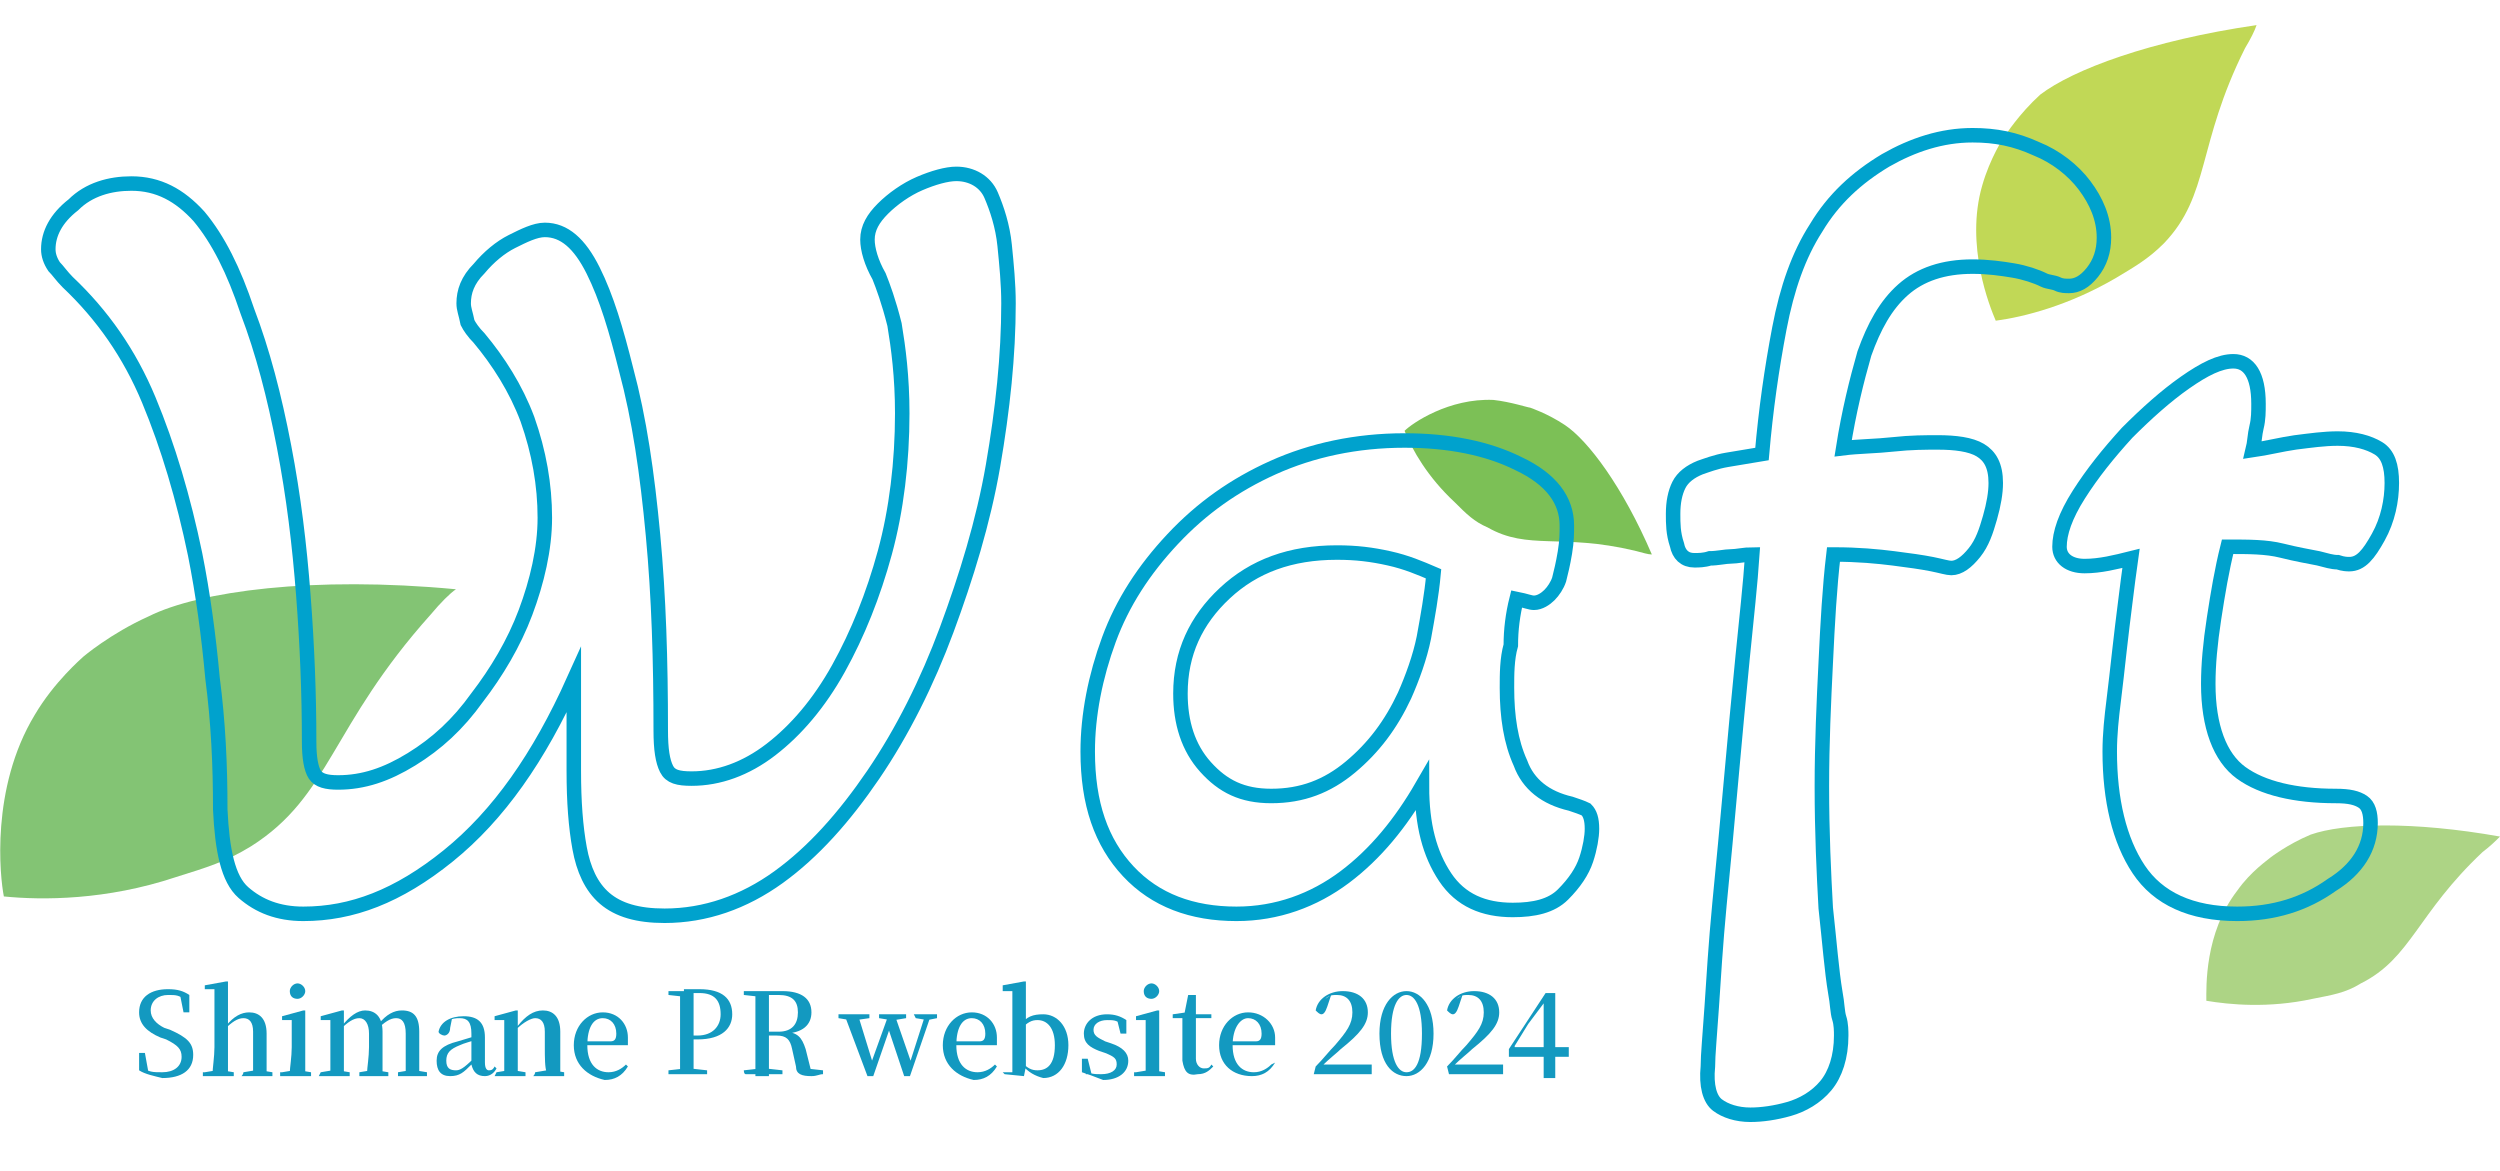
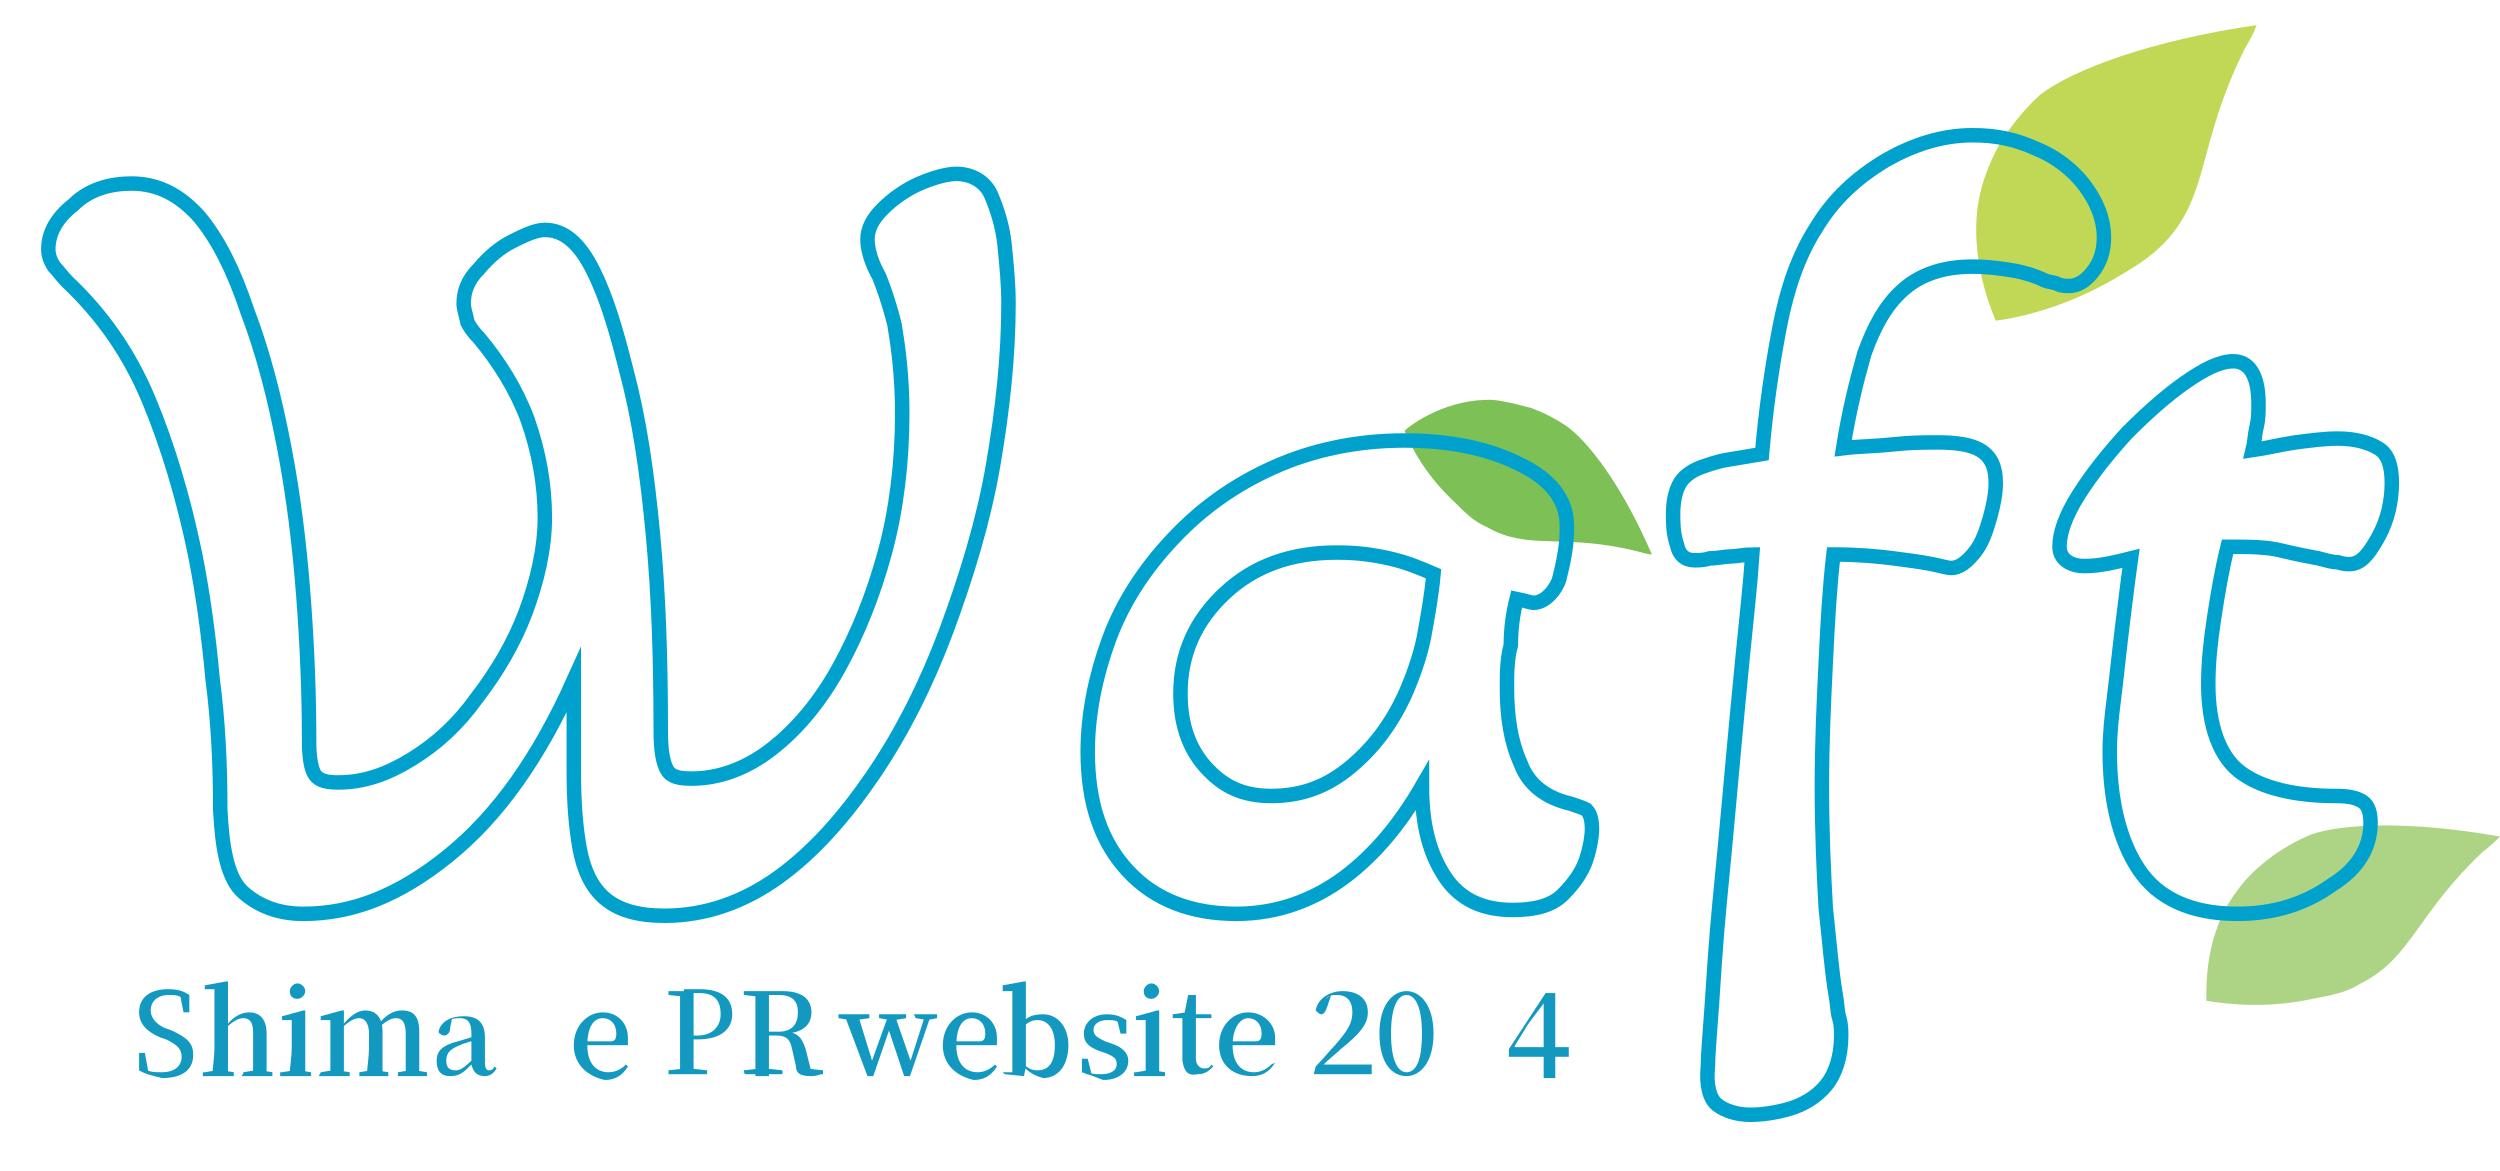
<svg xmlns="http://www.w3.org/2000/svg" version="1.1" id="_レイヤー_1" x="0px" y="0px" viewBox="0 0 129.4 60.6" style="enable-background:new 0 0 129.4 60.6;" xml:space="preserve">
  <style type="text/css">
	.st0{fill:#7CC056;}
	.st1{fill:#C1D856;}
	.st2{fill:#ADD485;}
	.st3{fill:#83C474;}
	.st4{fill:none;stroke:#00A2CD;stroke-width:0.75;stroke-miterlimit:10;}
	.st5{fill:#1399C0;}
</style>
  <g>
    <path class="st0" d="M79.2,21.1c-0.1,0-1-0.3-1.9-0.4c-2.3-0.1-4.2,1.2-4.6,1.6c0.4,1,1.2,2.4,2.6,3.7c0.6,0.6,1,1,1.7,1.3   c2.1,1.2,3.8,0.3,7.6,1.2c0.4,0.1,0.7,0.2,0.9,0.2c-1.5-3.5-3.3-5.9-4.5-6.7C80.1,21.4,79.2,21.1,79.2,21.1L79.2,21.1z" />
    <path class="st1" d="M103.8,7c-0.1,0.1-0.8,1.2-1.2,2.6c-0.9,3.1,0.4,6.3,0.7,7c1.5-0.2,3.8-0.8,6.2-2.2c1-0.6,1.7-1,2.5-1.8   c2.4-2.5,1.7-5.1,4.2-10.1c0.3-0.5,0.5-0.9,0.6-1.2c-5.5,0.8-9.5,2.3-11.2,3.6C104.5,5.9,103.8,7,103.8,7L103.8,7z" />
    <path class="st2" d="M117.5,44.4c-0.1,0.1-1,0.7-1.7,1.7c-1.7,2.2-1.6,5-1.6,5.7c1.2,0.2,3.2,0.4,5.5-0.1c1-0.2,1.7-0.3,2.5-0.8   c2.6-1.3,2.9-3.6,6.3-6.8c0.4-0.3,0.7-0.6,0.9-0.8c-4.5-0.8-8.1-0.7-9.8-0.1C118.4,43.7,117.5,44.4,117.5,44.4L117.5,44.4z" />
-     <path class="st3" d="M4.3,34c-0.1,0.1-1.5,1.3-2.5,3c-2.3,3.8-1.8,8.4-1.6,9.4c2,0.2,5.3,0.2,8.9-1c1.6-0.5,2.6-0.8,3.9-1.6   c4.1-2.6,4.1-6.2,9.3-12c0.5-0.6,1-1.1,1.3-1.3c-7.4-0.7-13.3,0.1-15.9,1.4C5.7,32.8,4.3,34,4.3,34L4.3,34z" />
    <g>
      <path class="st4" d="M15.7,47.3c-1.3,0-2.3-0.4-3.1-1.1s-1.1-2.2-1.2-4.3c0-2.3-0.1-4.5-0.4-6.8c-0.2-2.2-0.5-4.4-0.9-6.4    c-0.6-2.9-1.4-5.6-2.4-8c-1-2.4-2.4-4.4-4.2-6.1C3.2,14.3,3,14,2.8,13.8c-0.2-0.3-0.3-0.6-0.3-0.9c0-0.8,0.4-1.6,1.3-2.3    c0.8-0.8,1.9-1.1,3-1.1c1.4,0,2.5,0.6,3.5,1.7c1,1.2,1.8,2.8,2.5,4.9c0.8,2.1,1.4,4.4,1.9,7s0.8,5.1,1,7.7    c0.2,2.6,0.3,5.1,0.3,7.6c0,0.8,0.1,1.4,0.3,1.7s0.6,0.4,1.2,0.4c1.3,0,2.5-0.4,3.8-1.2c1.3-0.8,2.4-1.8,3.4-3.2    c1-1.3,1.9-2.8,2.5-4.4c0.6-1.6,1-3.3,1-4.9c0-1.7-0.3-3.4-0.9-5.1c-0.6-1.6-1.5-3-2.5-4.2c-0.3-0.3-0.5-0.6-0.6-0.8    C24.1,16.2,24,16,24,15.7c0-0.6,0.2-1.2,0.8-1.8c0.5-0.6,1.1-1.1,1.7-1.4s1.2-0.6,1.7-0.6c1,0,1.8,0.7,2.5,2.1    c0.7,1.4,1.2,3.1,1.7,5.1c0.7,2.6,1.1,5.4,1.4,8.6s0.4,6.5,0.4,10.1c0,1,0.1,1.6,0.3,2s0.6,0.5,1.3,0.5c1.4,0,2.8-0.5,4.1-1.5    s2.5-2.4,3.5-4.2c1-1.8,1.8-3.8,2.4-6s0.9-4.7,0.9-7.2c0-1.9-0.2-3.4-0.4-4.6c-0.3-1.2-0.6-2-0.8-2.5c-0.4-0.7-0.6-1.4-0.6-1.9    c0-0.6,0.3-1.1,0.8-1.6s1.2-1,1.9-1.3c0.7-0.3,1.4-0.5,1.9-0.5c0.8,0,1.5,0.4,1.8,1.1s0.6,1.6,0.7,2.6s0.2,2,0.2,3    c0,2.7-0.3,5.5-0.8,8.4s-1.4,5.8-2.4,8.5s-2.3,5.3-3.8,7.5c-1.5,2.2-3.1,4-4.9,5.3c-1.8,1.3-3.8,2-5.9,2c-1.4,0-2.4-0.3-3.1-0.9    s-1.1-1.5-1.3-2.6s-0.3-2.4-0.3-4c0-0.9,0-1.7,0-2.5c0-0.8,0-1.5,0-2.2c-1.8,4-3.9,7-6.5,9.1S18.2,47.3,15.7,47.3L15.7,47.3z" />
      <path class="st4" d="M64,47.3c-2.3,0-4.2-0.7-5.6-2.2c-1.4-1.5-2.1-3.5-2.1-6.2c0-1.9,0.4-3.9,1.1-5.8s1.8-3.6,3.3-5.2    s3.2-2.8,5.2-3.7c2-0.9,4.3-1.4,6.8-1.4c2.3,0,4.3,0.4,5.9,1.2c1.7,0.8,2.5,1.9,2.5,3.2c0,0.4,0,0.8-0.1,1.4    c-0.1,0.6-0.2,1-0.3,1.4c-0.1,0.3-0.3,0.6-0.5,0.8s-0.5,0.4-0.8,0.4c-0.2,0-0.4-0.1-0.9-0.2c-0.2,0.8-0.3,1.6-0.3,2.4    C78,34.1,78,34.9,78,35.6c0,1.5,0.2,2.8,0.7,3.9c0.4,1.1,1.3,1.8,2.6,2.1c0.3,0.1,0.6,0.2,0.8,0.3c0.2,0.2,0.3,0.5,0.3,1    c0,0.4-0.1,1-0.3,1.6s-0.6,1.2-1.2,1.8s-1.5,0.8-2.6,0.8c-1.5,0-2.7-0.5-3.5-1.7s-1.2-2.7-1.2-4.7c-1.1,1.9-2.4,3.5-4,4.7    S66.1,47.3,64,47.3L64,47.3z M65.8,41.2c1.6,0,2.9-0.5,4.1-1.5c1.2-1,2.1-2.2,2.8-3.7c0.4-0.9,0.8-2,1-3c0.2-1.1,0.4-2.2,0.5-3.3    c-0.7-0.3-1.4-0.6-2.3-0.8s-1.7-0.3-2.7-0.3c-2.4,0-4.3,0.7-5.8,2.1c-1.5,1.4-2.3,3.1-2.3,5.2c0,1.5,0.4,2.8,1.3,3.8    S64.3,41.2,65.8,41.2z" />
      <path class="st4" d="M90.6,57.7c-0.7,0-1.3-0.2-1.7-0.5s-0.6-1-0.5-2c0-0.6,0.1-1.6,0.2-3.1s0.2-3.2,0.4-5.3    c0.2-2,0.4-4.2,0.6-6.4S90,36,90.2,34s0.4-3.8,0.5-5.3c-0.4,0-0.8,0.1-1.1,0.1c-0.3,0-0.7,0.1-1.1,0.1C88.2,29,87.9,29,87.7,29    c-0.5,0-0.8-0.3-0.9-0.8c-0.2-0.6-0.2-1.1-0.2-1.6c0-0.6,0.1-1.1,0.3-1.5c0.2-0.4,0.6-0.7,1.1-0.9c0.3-0.1,0.8-0.3,1.4-0.4    c0.6-0.1,1.2-0.2,1.8-0.3c0.2-2.3,0.5-4.4,0.9-6.5s1-3.8,1.9-5.2c0.9-1.5,2.1-2.6,3.6-3.5C99,7.5,100.5,7,102.1,7    c1.2,0,2.2,0.2,3.3,0.7c1,0.4,1.9,1.1,2.5,1.9c0.6,0.8,1,1.7,1,2.7c0,0.7-0.2,1.3-0.6,1.8s-0.8,0.7-1.2,0.7c-0.2,0-0.4,0-0.6-0.1    c-0.2-0.1-0.5-0.1-0.7-0.2c-0.4-0.2-1-0.4-1.6-0.5c-0.6-0.1-1.3-0.2-2.1-0.2c-1.5,0-2.7,0.4-3.6,1.2s-1.5,1.9-2,3.3    c-0.4,1.4-0.8,3-1.1,4.9c0.8-0.1,1.7-0.1,2.6-0.2c0.9-0.1,1.7-0.1,2.3-0.1c0.9,0,1.7,0.1,2.2,0.4c0.5,0.3,0.8,0.8,0.8,1.7    c0,0.5-0.1,1.1-0.3,1.8c-0.2,0.7-0.4,1.3-0.8,1.8s-0.8,0.8-1.2,0.8c-0.2,0-0.5-0.1-1-0.2c-0.5-0.1-1.2-0.2-2-0.3s-1.8-0.2-3.1-0.2    c-0.2,1.7-0.3,3.5-0.4,5.6c-0.1,2-0.2,4.2-0.2,6.4c0,2.4,0.1,4.5,0.2,6.3c0.2,1.8,0.3,3.2,0.5,4.4c0.1,0.5,0.1,1,0.2,1.3    s0.1,0.7,0.1,0.9c0,1.1-0.3,2-0.8,2.6s-1.2,1-1.9,1.2S91.2,57.7,90.6,57.7L90.6,57.7z" />
      <path class="st4" d="M115.8,47.3c-2.4,0-4.1-0.8-5.1-2.3s-1.5-3.6-1.5-6.1c0-0.9,0.1-1.8,0.2-2.6c0.1-0.8,0.2-1.7,0.3-2.6    c0.1-0.9,0.2-1.7,0.3-2.5c0.1-0.8,0.2-1.6,0.3-2.3c-0.8,0.2-1.6,0.4-2.4,0.4s-1.3-0.4-1.3-1c0-0.7,0.3-1.6,1-2.7    c0.7-1.1,1.5-2.1,2.5-3.2c1-1,2-1.9,3-2.6c1-0.7,1.8-1.1,2.5-1.1c0.8,0,1.3,0.7,1.3,2.2c0,0.4,0,0.8-0.1,1.2s-0.1,0.8-0.2,1.2    c0.7-0.1,1.5-0.3,2.2-0.4c0.8-0.1,1.5-0.2,2.2-0.2c0.9,0,1.6,0.2,2.1,0.5c0.5,0.3,0.7,0.9,0.7,1.8s-0.2,1.9-0.7,2.8    s-0.9,1.4-1.5,1.4c-0.1,0-0.3,0-0.6-0.1c-0.3,0-0.6-0.1-1-0.2c-0.5-0.1-1.1-0.2-1.9-0.4s-1.7-0.2-2.8-0.2    c-0.3,1.2-0.5,2.4-0.7,3.7c-0.2,1.3-0.3,2.4-0.3,3.4c0,2.2,0.6,3.8,1.7,4.6s2.8,1.2,4.9,1.2c0.7,0,1.1,0.1,1.4,0.3    s0.4,0.6,0.4,1.1c0,1.3-0.7,2.4-2,3.2C119.3,46.8,117.7,47.3,115.8,47.3L115.8,47.3z" />
    </g>
  </g>
  <g>
    <path class="st5" d="M7.2,55.4l0-0.9h0.3l0.2,1.1l-0.3-0.2l-0.1-0.2c0.4,0.3,0.6,0.3,1.1,0.3c0.6,0,1-0.3,1-0.8   c0-0.4-0.2-0.6-0.8-0.9l-0.3-0.1c-0.7-0.3-1.1-0.7-1.1-1.3c0-0.8,0.6-1.2,1.5-1.2c0.5,0,0.8,0.1,1.1,0.3l0,0.9H9.5l-0.2-1l0.3,0.2   l0,0.2c-0.3-0.3-0.5-0.3-0.9-0.3c-0.5,0-0.9,0.3-0.9,0.8c0,0.4,0.3,0.7,0.7,0.9l0.3,0.1c0.9,0.4,1.2,0.7,1.2,1.3   c0,0.8-0.6,1.2-1.6,1.2C8,55.7,7.5,55.6,7.2,55.4L7.2,55.4z" />
    <path class="st5" d="M11.1,54.2v-3l-0.5,0V51l1.1-0.2l0.1,0l0,0.9v1.4l0,1.1c0,0.4,0,1.1,0,1.4H11C11,55.3,11.1,54.7,11.1,54.2z    M10.6,55.5l0.6-0.1h0.3l0.6,0.1v0.2h-1.6V55.5z M13.1,54.2v-0.8c0-0.5-0.2-0.7-0.5-0.7c-0.3,0-0.6,0.2-1,0.6l-0.1-0.2h0.2   c0.4-0.5,0.8-0.7,1.2-0.7c0.5,0,0.9,0.3,0.9,1.1v0.7c0,0.4,0,1.1,0,1.4h-0.7C13.1,55.3,13.1,54.7,13.1,54.2L13.1,54.2z M12.6,55.5   l0.6-0.1h0.3l0.6,0.1v0.2h-1.6C12.6,55.6,12.6,55.5,12.6,55.5z" />
    <path class="st5" d="M15.1,54.2v-0.4c0-0.4,0-0.7,0-1l-0.5,0v-0.2l1.1-0.3l0.1,0l0,0.9v0.9c0,0.4,0,1.1,0,1.4H15   C15,55.3,15.1,54.7,15.1,54.2L15.1,54.2z M14.6,55.5l0.6-0.1h0.3l0.6,0.1v0.2h-1.6V55.5z M15,51.3c0-0.2,0.2-0.4,0.4-0.4   s0.4,0.2,0.4,0.4s-0.2,0.4-0.4,0.4S15,51.6,15,51.3z" />
    <path class="st5" d="M17.1,54.2v-0.4c0-0.4,0-0.7,0-1l-0.5,0v-0.2l1.1-0.3l0.1,0l0,0.7v1.1c0,0.4,0,1.1,0,1.4h-0.7   C17.1,55.3,17.1,54.6,17.1,54.2L17.1,54.2z M16.6,55.5l0.6-0.1h0.3l0.6,0.1v0.2h-1.6L16.6,55.5L16.6,55.5z M19.1,54.2v-0.7   c0-0.5-0.2-0.8-0.5-0.8s-0.6,0.2-1,0.6l0-0.2h0.1c0.4-0.5,0.8-0.8,1.2-0.8c0.5,0,0.9,0.3,0.9,1.1v0.7c0,0.4,0,1.1,0,1.4H19   C19,55.3,19.1,54.7,19.1,54.2z M18.6,55.5l0.6-0.1h0.3l0.6,0.1v0.2h-1.5L18.6,55.5L18.6,55.5z M21,54.2v-0.7c0-0.6-0.2-0.8-0.5-0.8   c-0.3,0-0.6,0.2-1,0.6l0-0.3h0.1c0.4-0.5,0.8-0.7,1.2-0.7c0.6,0,0.9,0.3,0.9,1.1v0.7c0,0.4,0,1.1,0,1.4H21C21,55.3,21,54.7,21,54.2   L21,54.2z M20.6,55.5l0.6-0.1h0.3l0.6,0.1v0.2h-1.5V55.5z" />
    <path class="st5" d="M22.6,54.9c0-0.5,0.3-0.8,1.1-1c0.3-0.1,0.7-0.2,1-0.3v0.2c-0.3,0.1-0.7,0.2-0.9,0.3c-0.5,0.2-0.7,0.4-0.7,0.8   s0.2,0.5,0.5,0.5c0.2,0,0.4-0.1,0.9-0.6l0.1,0.3h-0.2c-0.4,0.4-0.6,0.6-1.1,0.6S22.6,55.4,22.6,54.9L22.6,54.9z M24.4,55.1v-1.6   c0-0.6-0.2-0.8-0.6-0.8c-0.2,0-0.4,0-0.7,0.2l0.3-0.2l-0.1,0.5c0,0.3-0.2,0.4-0.3,0.4s-0.3-0.1-0.3-0.2c0.1-0.5,0.6-0.8,1.3-0.8   s1.1,0.3,1.1,1.1V55c0,0.3,0.1,0.4,0.2,0.4c0.1,0,0.2,0,0.3-0.2l0.1,0.1c-0.1,0.2-0.3,0.4-0.6,0.4C24.7,55.7,24.5,55.5,24.4,55.1   L24.4,55.1z" />
-     <path class="st5" d="M26.1,54.2v-0.4c0-0.4,0-0.7,0-1l-0.5,0v-0.2l1.1-0.3l0.1,0l0,0.7v1.1c0,0.4,0,1.1,0,1.4h-0.7   C26.1,55.3,26.1,54.6,26.1,54.2L26.1,54.2z M25.7,55.5l0.6-0.1h0.3l0.6,0.1v0.2h-1.6L25.7,55.5L25.7,55.5z M28.2,54.2v-0.8   c0-0.5-0.2-0.7-0.5-0.7c-0.2,0-0.6,0.2-1,0.6l0-0.2h0.1c0.4-0.5,0.8-0.8,1.3-0.8c0.5,0,0.9,0.3,0.9,1.1v0.7c0,0.4,0,1.1,0,1.4h-0.7   C28.2,55.3,28.2,54.7,28.2,54.2z M27.7,55.5l0.6-0.1h0.3l0.6,0.1v0.2h-1.6C27.7,55.6,27.7,55.5,27.7,55.5z" />
    <path class="st5" d="M29.7,54.1c0-1,0.7-1.7,1.5-1.7c0.8,0,1.3,0.6,1.3,1.3c0,0.2,0,0.3,0,0.4H30v-0.2h1.6c0.2,0,0.3-0.1,0.3-0.4   c0-0.5-0.3-0.8-0.7-0.8c-0.5,0-0.8,0.5-0.8,1.4c0,1,0.5,1.4,1.1,1.4c0.4,0,0.7-0.2,0.9-0.4l0.1,0.1c-0.3,0.5-0.7,0.7-1.2,0.7   C30.4,55.7,29.7,55.1,29.7,54.1L29.7,54.1z" />
    <path class="st5" d="M34.6,51.3h1v0.3h-0.1l-0.9-0.1V51.3z M34.6,55.4l0.9-0.1h0.2l0.9,0.1v0.2h-2C34.6,55.6,34.6,55.4,34.6,55.4z    M35.2,53.6v-0.3c0-0.7,0-1.4,0-2h0.7c0,0.7,0,1.3,0,2v0.4c0,0.6,0,1.2,0,1.9h-0.7C35.2,55,35.2,54.3,35.2,53.6z M35.5,53.6h0.6   c0.8,0,1.2-0.5,1.2-1.1c0-0.7-0.3-1.1-1.1-1.1h-0.8v-0.2h0.8c1.2,0,1.7,0.5,1.7,1.3c0,0.7-0.5,1.3-1.8,1.3h-0.7L35.5,53.6   L35.5,53.6z" />
    <path class="st5" d="M38.5,51.3h1v0.3h-0.1l-0.9-0.1V51.3z M38.5,55.4l0.9-0.1h0.2l0.9,0.1v0.2h-1.9C38.5,55.6,38.5,55.4,38.5,55.4   z M39.1,53.6v-0.3c0-0.7,0-1.4,0-2h0.7c0,0.7,0,1.3,0,2.2v0.1c0,0.7,0,1.4,0,2.1h-0.7C39.1,55,39.1,54.3,39.1,53.6L39.1,53.6z    M41.2,55.2l-0.2-0.9c-0.1-0.5-0.3-0.7-0.8-0.7h-0.7v-0.2h0.8c0.7,0,1-0.4,1-1c0-0.6-0.3-0.9-1-0.9h-0.8v-0.2h1   c1,0,1.5,0.4,1.5,1.1c0,0.6-0.4,1.1-1.5,1.1v-0.1c0.8,0,1,0.3,1.2,0.9l0.3,1.2l-0.3-0.2l0.9,0.1v0.2c-0.2,0-0.3,0.1-0.6,0.1   C41.5,55.7,41.2,55.6,41.2,55.2L41.2,55.2z" />
    <path class="st5" d="M43.4,52.5H45v0.2l-0.7,0.1H44l-0.6-0.1C43.4,52.7,43.4,52.5,43.4,52.5z M43.7,52.5h0.7l0.8,2.6h-0.1l0-0.1   l0.9-2.5h0.3l0.9,2.6h-0.1l0-0.1l0.8-2.5h0.3l-1.1,3.2h-0.3L45.9,53h0.2l0,0.1l-0.9,2.6h-0.3L43.7,52.5L43.7,52.5z M45.5,52.5h1.4   v0.2l-0.6,0.1h-0.2l-0.6-0.1V52.5z M47.3,52.5h1.2v0.2l-0.5,0.1H48l-0.6-0.1L47.3,52.5L47.3,52.5z" />
    <path class="st5" d="M48.8,54.1c0-1,0.7-1.7,1.5-1.7s1.3,0.6,1.3,1.3c0,0.2,0,0.3,0,0.4h-2.5v-0.2h1.6c0.2,0,0.3-0.1,0.3-0.4   c0-0.5-0.3-0.8-0.7-0.8c-0.5,0-0.8,0.5-0.8,1.4c0,1,0.5,1.4,1.1,1.4c0.4,0,0.7-0.2,0.9-0.4l0.1,0.1c-0.3,0.5-0.7,0.7-1.2,0.7   C49.5,55.7,48.8,55.1,48.8,54.1L48.8,54.1z" />
    <path class="st5" d="M51.9,55.5l0.5,0c0-0.3,0-0.8,0-1.2v-3l-0.5,0V51l1.1-0.2l0.1,0l0,0.9V53l0,2.2l-0.1,0.5l-1-0.1L51.9,55.5   L51.9,55.5z M52.9,55.1L52.9,55.1l0-0.1c0.3,0.3,0.5,0.4,0.8,0.4c0.5,0,0.9-0.3,0.9-1.3c0-0.9-0.4-1.3-0.9-1.3   c-0.3,0-0.5,0.1-0.9,0.5l-0.1-0.2h0.1c0.3-0.5,0.7-0.6,1.2-0.6c0.7,0,1.3,0.6,1.3,1.6c0,1-0.5,1.7-1.3,1.7   C53.6,55.7,53.2,55.5,52.9,55.1L52.9,55.1z" />
    <path class="st5" d="M56,55.5l0-0.7h0.3l0.2,0.8l-0.3,0v-0.2c0.2,0.2,0.5,0.2,0.8,0.2c0.5,0,0.8-0.2,0.8-0.5c0-0.3-0.1-0.4-0.6-0.6   l-0.3-0.1c-0.5-0.2-0.8-0.4-0.8-0.9c0-0.5,0.4-1,1.2-1c0.4,0,0.7,0.1,1,0.3l0,0.7h-0.3l-0.2-0.8l0.2,0.1v0.2   c-0.2-0.2-0.4-0.2-0.7-0.2c-0.4,0-0.7,0.2-0.7,0.5c0,0.3,0.2,0.4,0.6,0.6l0.3,0.1c0.6,0.2,0.9,0.5,0.9,0.9c0,0.6-0.5,1-1.3,1   C56.6,55.7,56.3,55.6,56,55.5L56,55.5z" />
    <path class="st5" d="M59.3,54.2v-0.4c0-0.4,0-0.7,0-1l-0.5,0v-0.2l1.1-0.3l0.1,0l0,0.9v0.9c0,0.4,0,1.1,0,1.4h-0.7   C59.3,55.3,59.3,54.7,59.3,54.2L59.3,54.2z M58.8,55.5l0.6-0.1h0.3l0.6,0.1v0.2h-1.6V55.5z M59.2,51.3c0-0.2,0.2-0.4,0.4-0.4   s0.4,0.2,0.4,0.4s-0.2,0.4-0.4,0.4S59.2,51.6,59.2,51.3z" />
    <path class="st5" d="M61.2,54.9c0-0.2,0-0.3,0-0.6v-1.6h-0.5v-0.2l0.7-0.1l-0.1,0.1l0.2-1h0.4l0,1v2.3c0,0.3,0.2,0.5,0.4,0.5   c0.2,0,0.3,0,0.4-0.2l0.1,0.1c-0.2,0.2-0.4,0.4-0.8,0.4C61.5,55.7,61.3,55.5,61.2,54.9L61.2,54.9z M61.6,52.5h1.1v0.2h-1.1V52.5z" />
    <path class="st5" d="M63.1,54.1c0-1,0.7-1.7,1.5-1.7S66,53,66,53.7c0,0.2,0,0.3,0,0.4h-2.5v-0.2H65c0.2,0,0.3-0.1,0.3-0.4   c0-0.5-0.3-0.8-0.7-0.8c-0.4,0-0.8,0.5-0.8,1.4c0,1,0.5,1.4,1.1,1.4c0.4,0,0.7-0.2,0.9-0.4L66,55c-0.3,0.5-0.7,0.7-1.2,0.7   C63.8,55.7,63.1,55.1,63.1,54.1L63.1,54.1z" />
    <path class="st5" d="M68.1,55.2c0.4-0.4,0.7-0.8,1-1.1c0.6-0.7,0.9-1.1,0.9-1.7s-0.3-0.9-0.8-0.9c-0.2,0-0.4,0-0.6,0.2l0.3-0.2   l-0.2,0.6c-0.1,0.3-0.2,0.4-0.3,0.4c-0.1,0-0.2-0.1-0.3-0.2c0.1-0.6,0.7-1,1.4-1c0.8,0,1.3,0.4,1.3,1.1c0,0.6-0.4,1.1-1.4,1.9   c-0.2,0.2-0.6,0.5-1,0.9l0.1-0.2v0.1h2.5v0.5H68L68.1,55.2L68.1,55.2z" />
    <path class="st5" d="M71.4,53.5c0-1.5,0.7-2.2,1.4-2.2s1.4,0.7,1.4,2.2s-0.7,2.2-1.4,2.2S71.4,55.1,71.4,53.5z M73.6,53.5   c0-1.5-0.4-2-0.8-2s-0.8,0.5-0.8,2s0.4,2,0.8,2S73.6,55.1,73.6,53.5z" />
-     <path class="st5" d="M74.9,55.2c0.4-0.4,0.7-0.8,1-1.1c0.6-0.7,0.9-1.1,0.9-1.7s-0.3-0.9-0.8-0.9c-0.2,0-0.4,0-0.6,0.2l0.3-0.2   l-0.2,0.6c-0.1,0.3-0.2,0.4-0.3,0.4c-0.1,0-0.2-0.1-0.3-0.2c0.1-0.6,0.7-1,1.4-1c0.8,0,1.3,0.4,1.3,1.1c0,0.6-0.4,1.1-1.4,1.9   c-0.2,0.2-0.6,0.5-1,0.9l0.1-0.2v0.1h2.5v0.5h-2.8L74.9,55.2L74.9,55.2z" />
    <path class="st5" d="M79.9,54.5v-2.6h-0.1l0.2-0.1L79.1,53l-0.8,1.3l0.1-0.2v0.1h2.8v0.5h-3.1v-0.4l1.9-2.9h0.5v4.4h-0.6L79.9,54.5   L79.9,54.5z" />
  </g>
</svg>